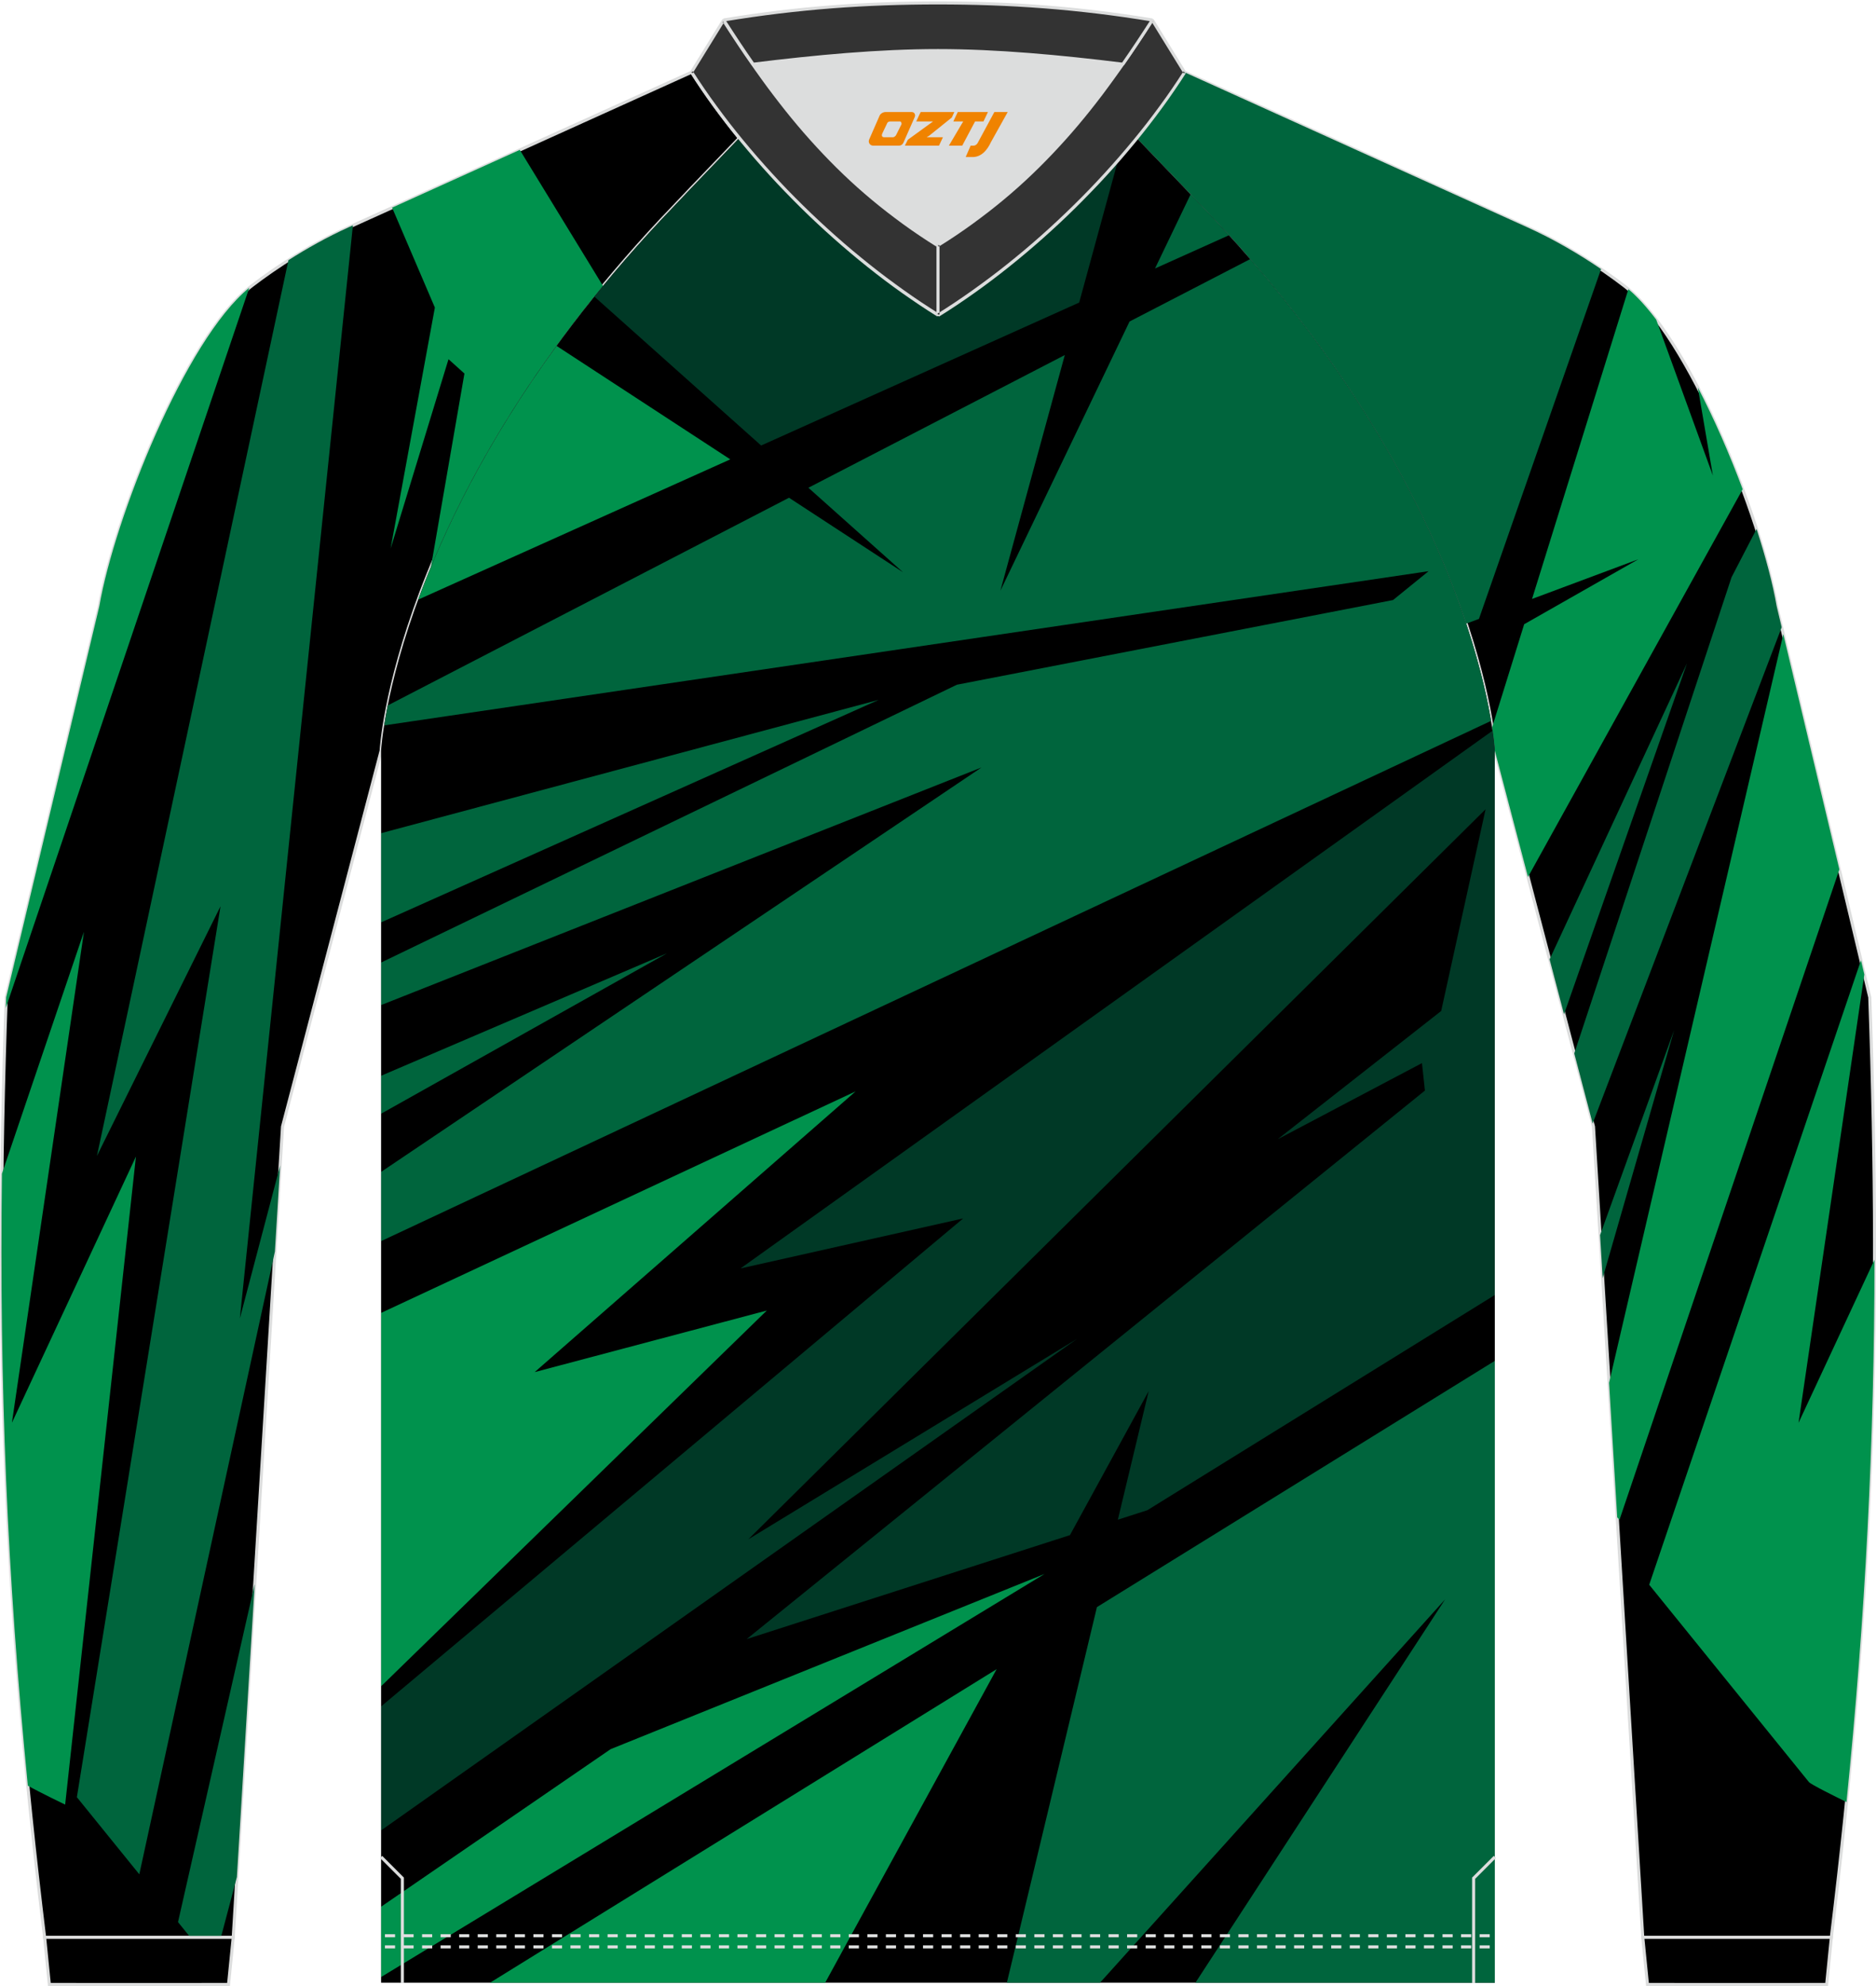
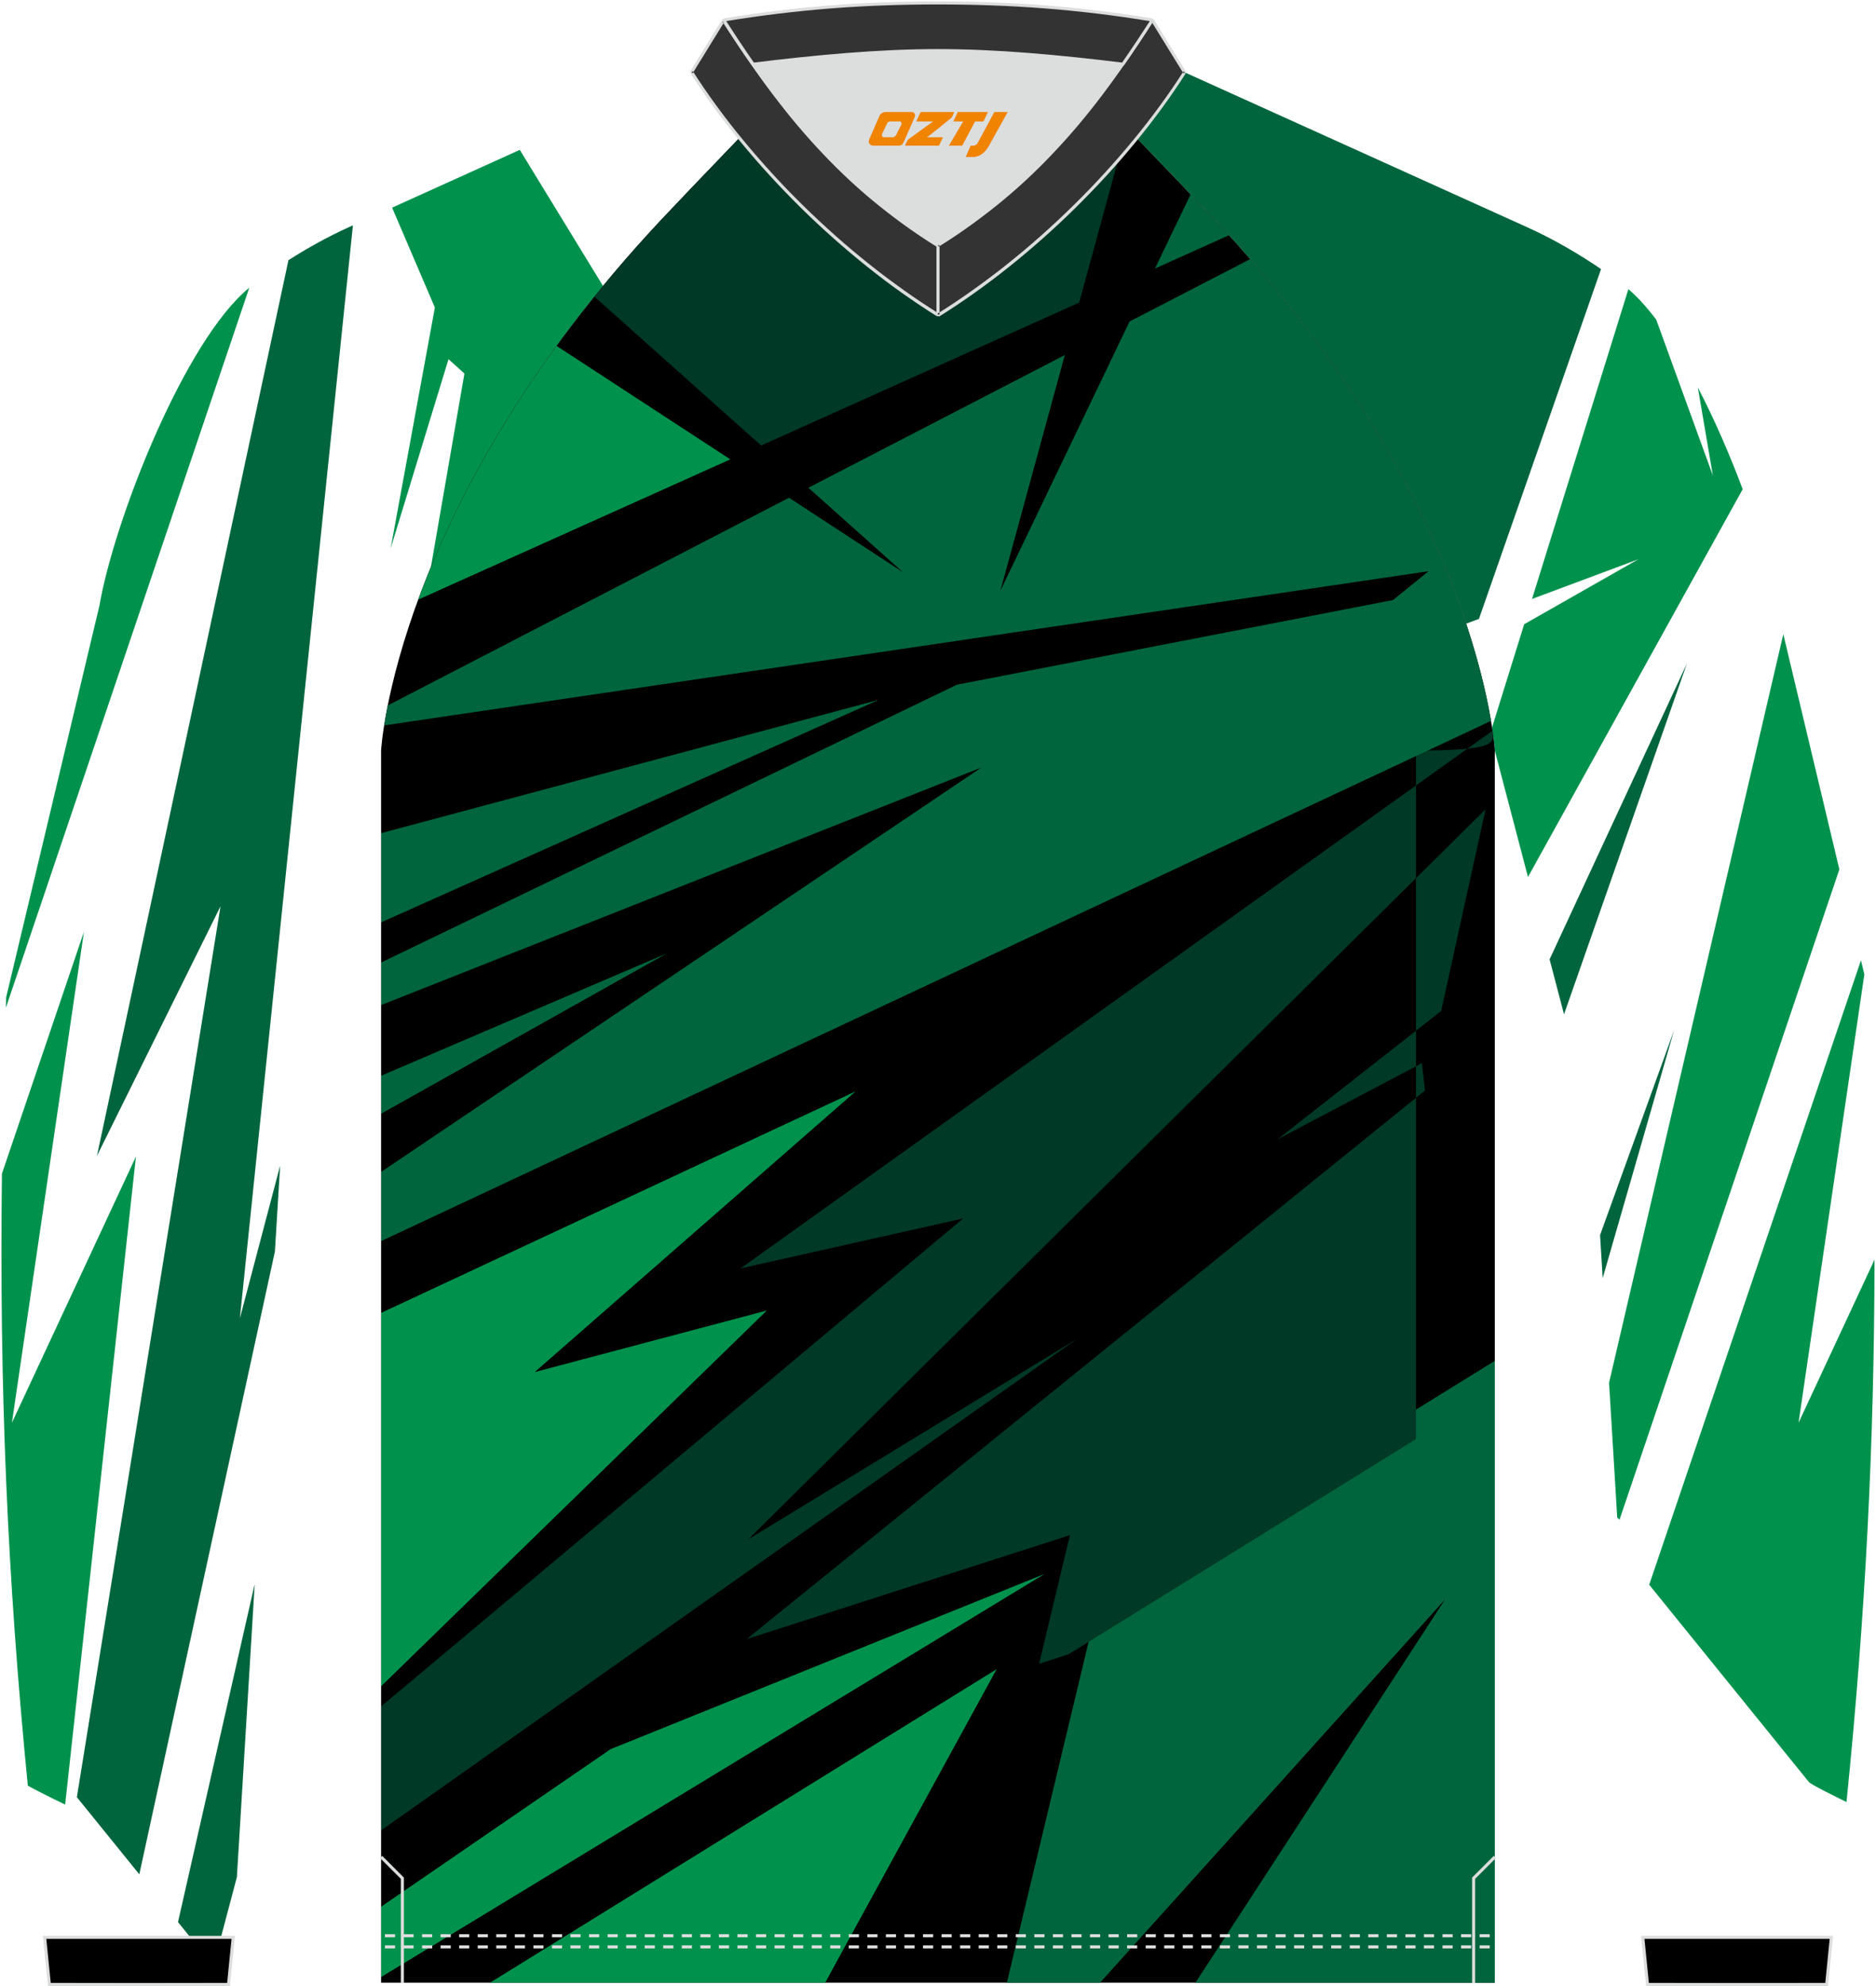
<svg xmlns="http://www.w3.org/2000/svg" version="1.1" id="图层_1" x="0px" y="0px" width="379.5px" height="401.5px" viewBox="0 0 379.5 401.5" enable-background="new 0 0 379.5 401.5" xml:space="preserve">
  <g>
-     <path fill-rule="evenodd" clip-rule="evenodd" stroke="#DCDDDD" stroke-width="0.617" stroke-miterlimit="22.926" d="   M229.95,27.92c7.01,7.27,13.64,14.23,15.79,16.52c54.03,57.62,56.66,107.31,56.66,107.31l19.95,76.01l9.97,163.93h38.14   c8.23-67.36,10.21-121.42,7.78-190.06l-18.85-79.1c-3.08-17.85-17.7-54.67-30.79-64.71c-4.92-3.78-12.03-8.42-19.65-11.86   L239.62,14.6C236.76,19.09,233.5,23.56,229.95,27.92z" />
    <polygon fill-rule="evenodd" clip-rule="evenodd" fill="#00653D" points="324.21,258.4 338.66,208.27 323.68,249.7  " />
    <polygon fill-rule="evenodd" clip-rule="evenodd" fill="#00653D" points="341.26,134.12 313.47,193.95 316.39,205.06  " />
    <path fill-rule="evenodd" clip-rule="evenodd" fill="#00653D" d="M323.88,54.4l-24.7,70.72l-2.59,0.97   c-6.63-19.95-20.78-49.57-50.85-81.64c-2.14-2.29-8.78-9.25-15.79-16.52c3.55-4.36,6.81-8.83,9.67-13.32l69.34,31.34   C314.4,48.4,319.57,51.47,323.88,54.4z" />
    <polygon fill-rule="evenodd" clip-rule="evenodd" fill="#00924D" points="360.75,128.21 325.5,279.56 327.15,306.77 327.61,307.26    372.09,175.77  " />
-     <path fill-rule="evenodd" clip-rule="evenodd" fill="#00653D" d="M355.34,106.94l-5.06,9.76l-31.82,96.27l3.72,14.17l38.24-100.33   l-1.02-4.28C358.66,118.21,357.24,112.81,355.34,106.94z" />
    <path fill-rule="evenodd" clip-rule="evenodd" fill="#00924D" d="M309.1,177.3l43.43-78.39c-2.59-6.94-5.7-14.11-9.07-20.58   l3.04,17.81l-11.46-31.52c-1.88-2.48-3.76-4.58-5.63-6.16l-19.49,62.63l21.5-8.02l-23.09,13.13l-6.5,20.88   c0.46,3.02,0.55,4.65,0.55,4.65L309.1,177.3z" />
    <path fill-rule="evenodd" clip-rule="evenodd" fill="#00924D" d="M333.62,320.39l42.84-126.25l0.68,2.87l-13.31,90.64l15.37-32.98   c-0.05,37.09-1.82,71.73-5.67,109.65c-2.23-1.09-7.21-3.55-7.61-4.05C365.41,359.63,333.62,320.39,333.62,320.39z" />
-     <path fill-rule="evenodd" clip-rule="evenodd" stroke="#DCDDDD" stroke-width="0.617" stroke-miterlimit="22.926" d="   M149.55,27.92c-7.01,7.27-13.64,14.23-15.79,16.52c-54.03,57.62-56.66,107.31-56.66,107.31l-19.95,76.01l-9.97,163.93H9.03   C0.8,324.32-1.17,270.26,1.26,201.62l18.85-79.1c3.08-17.85,17.7-54.67,30.79-64.71c4.92-3.78,12.03-8.42,19.65-11.86l69.34-31.34   C142.74,19.09,146,23.56,149.55,27.92z" />
    <polygon fill-rule="evenodd" clip-rule="evenodd" fill="#00653D" points="51.47,320.47 36.01,388.59 38.51,391.68 44.69,391.68    47.92,379.49 51.52,320.33  " />
    <path fill-rule="evenodd" clip-rule="evenodd" fill="#00924D" d="M79.32,41.98l8.65,20.2l-8.95,48.71l11.71-38.27l3.22,2.9   l-6.79,39.17c6.52-15.81,17.23-35.53,34.83-56.87L105.15,30.3L79.32,41.98z" />
    <path fill-rule="evenodd" clip-rule="evenodd" fill="#00653D" d="M58.35,52.6L19.61,233.69l25-50.47L15.55,363.34l12.63,15.59   l27.43-125.9l1.06-17.39l-8.15,30.9L71.39,45.56l-0.85,0.38C66.21,47.9,62.04,50.25,58.35,52.6z" />
    <path fill-rule="evenodd" clip-rule="evenodd" fill="#00924D" d="M1.18,203.77l49.25-145.6c-12.97,10.54-27.28,46.7-30.33,64.34   l-18.85,79.1L1.18,203.77z" />
    <path fill-rule="evenodd" clip-rule="evenodd" fill="#00924D" d="M0.39,237.29l16.59-48.9L2.41,287.64l25.09-53.82L13.18,364.84   c0,0-5.18-2.49-7.55-3.83C1.43,318.54-0.14,280.03,0.39,237.29z" />
    <path fill-rule="evenodd" clip-rule="evenodd" stroke="#DCDDDD" stroke-width="0.617" stroke-miterlimit="22.926" d="   M47.18,391.68l-0.95,9.51c-12.08,0.03-24.17,0.03-36.25,0l-0.95-9.51C21.75,391.68,34.47,391.68,47.18,391.68z" />
    <path fill-rule="evenodd" clip-rule="evenodd" stroke="#DCDDDD" stroke-width="0.617" stroke-miterlimit="22.926" d="   M332.32,391.68l0.95,9.51c12.08,0.03,24.17,0.03,36.25,0l0.95-9.51C357.75,391.68,345.04,391.68,332.32,391.68z" />
    <path fill-rule="evenodd" clip-rule="evenodd" d="M302.39,400.84v-249.1c0,0-2.63-49.69-56.66-107.31   c-2.14-2.29-8.78-9.25-15.79-16.52c-11.34,13.92-25.73,26.78-40.2,35.79c-14.47-9.01-28.86-21.86-40.2-35.79   c-7.01,7.27-13.64,14.23-15.79,16.52c-54.03,57.62-56.66,107.31-56.66,107.31v249.1h112.64H302.39z" />
    <polygon fill-rule="evenodd" clip-rule="evenodd" fill="#00653D" points="77.11,225.15 134.91,192.74 77.11,217.48  " />
    <polygon fill-rule="evenodd" clip-rule="evenodd" fill="#00653D" points="177.75,141.49 77.11,168.44 77.11,186.47  " />
    <polygon fill-rule="evenodd" clip-rule="evenodd" fill="#00653D" points="222.53,400.84 292.33,323.35 241.83,400.84    302.39,400.84 302.39,275.12 221.9,324.91 206.65,388.49 203.68,400.84  " />
    <polygon fill-rule="evenodd" clip-rule="evenodd" fill="#00924D" points="166.93,400.84 172.93,389.86 201.61,337.46 112.94,392.3    99.14,400.84  " />
    <polygon fill-rule="evenodd" clip-rule="evenodd" fill="#00924D" points="123.52,353.63 77.11,385.47 77.11,399.69 211.3,318.21     " />
    <path fill-rule="evenodd" clip-rule="evenodd" fill="#00924D" d="M147.73,92.87l-63.12,28.35c5.11-13.92,13.67-31.67,27.98-51.29   L147.73,92.87z" />
    <path fill-rule="evenodd" clip-rule="evenodd" fill="#00653D" d="M248.61,47.56l-14.96,6.72l7.2-14.99   c2.24,2.34,3.97,4.18,4.89,5.15C246.71,45.48,247.67,46.52,248.61,47.56z" />
    <path fill-rule="evenodd" clip-rule="evenodd" fill="#003926" d="M226.18,32.38l-7.87,28.79l-64.34,28.9l-33.73-30.1   c4.11-5.09,8.6-10.27,13.53-15.53c2.14-2.29,8.78-9.25,15.79-16.52c11.34,13.92,25.73,26.78,40.2,35.79   C202.66,55.67,215.51,44.57,226.18,32.38z" />
-     <path fill-rule="evenodd" clip-rule="evenodd" fill="#003926" d="M301.94,147.72L149.8,256.44l45.04-10.11L77.11,344.97v25.07   l140.75-99.35l-66.48,40.51l149.14-147.59l-8.98,40.78l-33.09,25.94l29.2-15.4l0.6,5.55L151.04,331.38l65.4-21.02l15.93-29.12   l-6.24,26l5.97-1.92l70.28-43.5V151.74C302.39,151.74,302.32,150.33,301.94,147.72z" />
+     <path fill-rule="evenodd" clip-rule="evenodd" fill="#003926" d="M301.94,147.72L149.8,256.44l45.04-10.11L77.11,344.97v25.07   l140.75-99.35l-66.48,40.51l149.14-147.59l-8.98,40.78l-33.09,25.94l29.2-15.4l0.6,5.55L151.04,331.38l65.4-21.02l-6.24,26l5.97-1.92l70.28-43.5V151.74C302.39,151.74,302.32,150.33,301.94,147.72z" />
    <path fill-rule="evenodd" clip-rule="evenodd" fill="#00653D" d="M77.73,146.65l211.26-31.17l-7.19,5.83l-88.23,17.12L77.11,194.59   v8.6l121.44-48.03L77.11,236.91v14l224.52-105.17c-2.37-14.01-11.83-50.93-48.72-93.36L228.5,65l-26.13,54.43l13.03-47.65   l-51.87,26.83l19.14,17.08l-23.06-15.06l-81.17,41.99C78.15,144.15,77.91,145.49,77.73,146.65z" />
    <polygon fill-rule="evenodd" clip-rule="evenodd" fill="#00924D" points="77.11,265.42 173.09,220.64 108.16,277.4 155.12,264.95    77.11,340.9  " />
    <g>
      <g>
        <path fill-rule="evenodd" clip-rule="evenodd" fill="#DCDDDD" d="M79.92,393.29v0.62h-2.05v-0.62H79.92L79.92,393.29z      M83.67,393.29v0.62h-2.05v-0.62H83.67L83.67,393.29z M87.43,393.29v0.62h-2.05v-0.62H87.43L87.43,393.29z M91.18,393.29v0.62     h-2.05v-0.62H91.18L91.18,393.29z M94.93,393.29v0.62h-2.05v-0.62H94.93L94.93,393.29z M98.69,393.29v0.62h-2.05v-0.62H98.69     L98.69,393.29z M102.44,393.29v0.62h-2.05v-0.62H102.44L102.44,393.29z M106.19,393.29v0.62h-0.35h-1.7v-0.62h1.7H106.19     L106.19,393.29z M109.95,393.29v0.62h-2.05v-0.62H109.95L109.95,393.29z M113.7,393.29v0.62h-0.86h-1.18v-0.62h1.18H113.7     L113.7,393.29z M117.45,393.29v0.62h-2.05v-0.62H117.45L117.45,393.29z M121.21,393.29v0.62h-1.38h-0.67v-0.62h0.67H121.21     L121.21,393.29z M124.96,393.29v0.62h-2.05v-0.62H124.96L124.96,393.29z M128.71,393.29v0.62h-1.89h-0.15v-0.62h0.15H128.71     L128.71,393.29z M132.47,393.29v0.62h-2.05v-0.62H132.47L132.47,393.29z M136.22,393.29v0.62h-2.05v-0.62H136.22L136.22,393.29z      M139.97,393.29v0.62h-2.05v-0.62H139.97L139.97,393.29z M143.73,393.29v0.62h-2.05v-0.62H143.73L143.73,393.29z M147.48,393.29     v0.62h-2.05v-0.62H147.48L147.48,393.29z M151.23,393.29v0.62h-2.05v-0.62H151.23L151.23,393.29z M154.99,393.29v0.62h-0.2h-1.85     v-0.62h1.85H154.99L154.99,393.29z M158.74,393.29v0.62h-2.05v-0.62H158.74L158.74,393.29z M162.49,393.29v0.62h-0.71h-1.34     v-0.62h1.34H162.49L162.49,393.29z M166.25,393.29v0.62h-2.05v-0.62H166.25L166.25,393.29z M170,393.29v0.62h-1.23h-0.82v-0.62     h0.82H170L170,393.29z M173.75,393.29v0.62h-2.05v-0.62H173.75L173.75,393.29z M177.51,393.29v0.62h-1.74h-0.31v-0.62h0.31     H177.51L177.51,393.29z M181.26,393.29v0.62h-2.05v-0.62H181.26L181.26,393.29z M185.01,393.29v0.62h-2.05v-0.62H185.01     L185.01,393.29z M188.77,393.29v0.62h-2.05v-0.62H188.77L188.77,393.29z M192.52,393.29v0.62h-2.05v-0.62H192.52L192.52,393.29z      M196.27,393.29v0.62h-2.05v-0.62H196.27L196.27,393.29z M200.03,393.29v0.62h-2.05v-0.62H200.03L200.03,393.29z M203.78,393.29     v0.62h-0.04h-2v-0.62h2H203.78L203.78,393.29z M207.53,393.29v0.62h-2.05v-0.62H207.53L207.53,393.29z M211.29,393.29v0.62h-0.56     h-1.49v-0.62h1.49H211.29L211.29,393.29z M215.04,393.29v0.62h-2.05v-0.62H215.04L215.04,393.29z M218.79,393.29v0.62h-1.07     h-0.97v-0.62h0.97H218.79L218.79,393.29z M222.55,393.29v0.62h-2.05v-0.62H222.55L222.55,393.29z M226.3,393.29v0.62h-1.59h-0.46     v-0.62h0.46H226.3L226.3,393.29z M230.05,393.29v0.62H228v-0.62H230.05L230.05,393.29z M233.81,393.29v0.62h-2.05v-0.62H233.81     L233.81,393.29z M237.56,393.29v0.62h-2.05v-0.62H237.56L237.56,393.29z M241.31,393.29v0.62h-2.05v-0.62H241.31L241.31,393.29z      M245.07,393.29v0.62h-2.05v-0.62H245.07L245.07,393.29z M248.82,393.29v0.62h-2.05v-0.62H248.82L248.82,393.29z M252.57,393.29     v0.62h-2.05v-0.62H252.57L252.57,393.29z M256.33,393.29v0.62h-2.05v-0.62H256.33L256.33,393.29z M260.08,393.29v0.62h-0.41     h-1.64v-0.62h1.64H260.08L260.08,393.29z M263.83,393.29v0.62h-2.05v-0.62H263.83L263.83,393.29z M267.58,393.29v0.62h-0.92     h-1.13v-0.62h1.13H267.58L267.58,393.29z M271.34,393.29v0.62h-2.05v-0.62H271.34L271.34,393.29z M275.09,393.29v0.62h-1.43     h-0.61v-0.62h0.61H275.09L275.09,393.29z M278.84,393.29v0.62h-2.05v-0.62H278.84L278.84,393.29z M282.6,393.29v0.62h-1.95h-0.1     v-0.62h0.1H282.6L282.6,393.29z M286.35,393.29v0.62h-2.05v-0.62H286.35L286.35,393.29z M290.1,393.29v0.62h-2.05v-0.62H290.1     L290.1,393.29z M293.86,393.29v0.62h-2.05v-0.62H293.86L293.86,393.29z M297.61,393.29v0.62h-2.05v-0.62H297.61L297.61,393.29z      M301.36,393.29v0.62h-2.05v-0.62H301.36z" />
      </g>
      <g>
        <path fill-rule="evenodd" clip-rule="evenodd" fill="#DCDDDD" d="M79.92,391.04v0.62h-2.05v-0.62H79.92L79.92,391.04z      M83.67,391.04v0.62h-2.05v-0.62H83.67L83.67,391.04z M87.43,391.04v0.62h-2.05v-0.62H87.43L87.43,391.04z M91.18,391.04v0.62     h-2.05v-0.62H91.18L91.18,391.04z M94.93,391.04v0.62h-2.05v-0.62H94.93L94.93,391.04z M98.69,391.04v0.62h-2.05v-0.62H98.69     L98.69,391.04z M102.44,391.04v0.62h-2.05v-0.62H102.44L102.44,391.04z M106.19,391.04v0.62h-0.35h-1.7v-0.62h1.7H106.19     L106.19,391.04z M109.95,391.04v0.62h-2.05v-0.62H109.95L109.95,391.04z M113.7,391.04v0.62h-0.86h-1.18v-0.62h1.18H113.7     L113.7,391.04z M117.45,391.04v0.62h-2.05v-0.62H117.45L117.45,391.04z M121.21,391.04v0.62h-1.38h-0.67v-0.62h0.67H121.21     L121.21,391.04z M124.96,391.04v0.62h-2.05v-0.62H124.96L124.96,391.04z M128.71,391.04v0.62h-1.89h-0.15v-0.62h0.15H128.71     L128.71,391.04z M132.47,391.04v0.62h-2.05v-0.62H132.47L132.47,391.04z M136.22,391.04v0.62h-2.05v-0.62H136.22L136.22,391.04z      M139.97,391.04v0.62h-2.05v-0.62H139.97L139.97,391.04z M143.73,391.04v0.62h-2.05v-0.62H143.73L143.73,391.04z M147.48,391.04     v0.62h-2.05v-0.62H147.48L147.48,391.04z M151.23,391.04v0.62h-2.05v-0.62H151.23L151.23,391.04z M154.99,391.04v0.62h-0.2h-1.85     v-0.62h1.85H154.99L154.99,391.04z M158.74,391.04v0.62h-2.05v-0.62H158.74L158.74,391.04z M162.49,391.04v0.62h-0.71h-1.34     v-0.62h1.34H162.49L162.49,391.04z M166.25,391.04v0.62h-2.05v-0.62H166.25L166.25,391.04z M170,391.04v0.62h-1.23h-0.82v-0.62     h0.82H170L170,391.04z M173.75,391.04v0.62h-2.05v-0.62H173.75L173.75,391.04z M177.51,391.04v0.62h-1.74h-0.31v-0.62h0.31     H177.51L177.51,391.04z M181.26,391.04v0.62h-2.05v-0.62H181.26L181.26,391.04z M185.01,391.04v0.62h-2.05v-0.62H185.01     L185.01,391.04z M188.77,391.04v0.62h-2.05v-0.62H188.77L188.77,391.04z M192.52,391.04v0.62h-2.05v-0.62H192.52L192.52,391.04z      M196.27,391.04v0.62h-2.05v-0.62H196.27L196.27,391.04z M200.03,391.04v0.62h-2.05v-0.62H200.03L200.03,391.04z M203.78,391.04     v0.62h-0.04h-2v-0.62h2H203.78L203.78,391.04z M207.53,391.04v0.62h-2.05v-0.62H207.53L207.53,391.04z M211.29,391.04v0.62h-0.56     h-1.49v-0.62h1.49H211.29L211.29,391.04z M215.04,391.04v0.62h-2.05v-0.62H215.04L215.04,391.04z M218.79,391.04v0.62h-1.07     h-0.97v-0.62h0.97H218.79L218.79,391.04z M222.55,391.04v0.62h-2.05v-0.62H222.55L222.55,391.04z M226.3,391.04v0.62h-1.59h-0.46     v-0.62h0.46H226.3L226.3,391.04z M230.05,391.04v0.62H228v-0.62H230.05L230.05,391.04z M233.81,391.04v0.62h-2.05v-0.62H233.81     L233.81,391.04z M237.56,391.04v0.62h-2.05v-0.62H237.56L237.56,391.04z M241.31,391.04v0.62h-2.05v-0.62H241.31L241.31,391.04z      M245.07,391.04v0.62h-2.05v-0.62H245.07L245.07,391.04z M248.82,391.04v0.62h-2.05v-0.62H248.82L248.82,391.04z M252.57,391.04     v0.62h-2.05v-0.62H252.57L252.57,391.04z M256.33,391.04v0.62h-2.05v-0.62H256.33L256.33,391.04z M260.08,391.04v0.62h-0.41     h-1.64v-0.62h1.64H260.08L260.08,391.04z M263.83,391.04v0.62h-2.05v-0.62H263.83L263.83,391.04z M267.58,391.04v0.62h-0.92     h-1.13v-0.62h1.13H267.58L267.58,391.04z M271.34,391.04v0.62h-2.05v-0.62H271.34L271.34,391.04z M275.09,391.04v0.62h-1.43     h-0.61v-0.62h0.61H275.09L275.09,391.04z M278.84,391.04v0.62h-2.05v-0.62H278.84L278.84,391.04z M282.6,391.04v0.62h-1.95h-0.1     v-0.62h0.1H282.6L282.6,391.04z M286.35,391.04v0.62h-2.05v-0.62H286.35L286.35,391.04z M290.1,391.04v0.62h-2.05v-0.62H290.1     L290.1,391.04z M293.86,391.04v0.62h-2.05v-0.62H293.86L293.86,391.04z M297.61,391.04v0.62h-2.05v-0.62H297.61L297.61,391.04z      M301.36,391.04v0.62h-2.05v-0.62H301.36z" />
      </g>
    </g>
    <polyline fill-rule="evenodd" clip-rule="evenodd" fill="none" stroke="#DCDDDD" stroke-width="0.617" stroke-miterlimit="22.926" points="   81.4,400.89 81.4,379.72 77.1,375.42  " />
    <polyline fill-rule="evenodd" clip-rule="evenodd" fill="none" stroke="#DCDDDD" stroke-width="0.617" stroke-miterlimit="22.926" points="   298.1,400.89 298.1,379.72 302.4,375.42  " />
    <path fill-rule="evenodd" clip-rule="evenodd" fill="#DCDDDD" stroke="#DCDDDD" stroke-width="0.617" stroke-miterlimit="22.926" d="   M189.75,49.63c15.89-9.89,27.13-21.97,37.39-36.65c-12.7-1.56-25.43-2.75-37.39-2.75c-11.97,0-24.7,1.19-37.39,2.75   C162.62,27.66,173.86,39.74,189.75,49.63z" />
    <g>
      <path fill-rule="evenodd" clip-rule="evenodd" fill="#333333" d="M146.4,4.04l-6.52,10.57c12,18.8,30.86,37.28,49.87,49.1V49.63    C170.74,37.8,158.4,22.84,146.4,4.04z" />
      <path fill-rule="evenodd" clip-rule="evenodd" fill="#DCDDDD" d="M139.62,14.44l6.52-10.57l0.53,0.32l-6.52,10.57l-0.52,0    L139.62,14.44L139.62,14.44z M189.44,63.71h0.62l-0.47,0.26l-1.79-1.13l-1.78-1.17l-1.78-1.21l-1.78-1.24l-1.77-1.27l-1.76-1.31    l-1.75-1.34l-1.74-1.37l-1.73-1.4l-1.72-1.43l-1.71-1.46l-1.69-1.48l-1.68-1.51l-1.66-1.53l-1.64-1.55l-1.62-1.58l-1.6-1.6    l-1.58-1.62l-1.56-1.63l-1.53-1.65l-1.51-1.67l-1.48-1.68l-1.45-1.7l-1.43-1.71l-1.39-1.72l-1.36-1.73l-1.33-1.74l-1.3-1.75    l-1.26-1.75l-1.22-1.76l-1.19-1.76l-1.15-1.77l0.52-0.33l1.14,1.76l1.18,1.75l1.22,1.75l1.26,1.74l1.29,1.74l1.32,1.73l1.36,1.72    l1.39,1.71l1.42,1.7l1.45,1.69l1.48,1.68l1.5,1.66l1.53,1.65l1.55,1.63l1.58,1.61l1.6,1.59l1.62,1.57l1.64,1.55l1.66,1.53    l1.67,1.5l1.69,1.48l1.7,1.45l1.72,1.42l1.73,1.4l1.74,1.37l1.75,1.33l1.76,1.3l1.76,1.27l1.77,1.24l1.77,1.2l1.78,1.16l1.78,1.13    L189.44,63.71L189.44,63.71z M190.06,49.63v14.08h-0.62V49.63l0.47-0.26L190.06,49.63L190.06,49.63z M146.66,4.2l-0.53-0.32    l0.52,0l1.12,1.75l1.13,1.73l1.13,1.7l1.14,1.68l1.14,1.66l1.15,1.64l1.16,1.62l1.17,1.59l1.18,1.57l1.19,1.55l1.21,1.53    l1.22,1.51l1.24,1.49l1.25,1.47l1.27,1.45l1.29,1.43l1.31,1.41l1.33,1.39l1.36,1.37l1.38,1.34l1.41,1.33l1.43,1.31l1.46,1.29    l1.49,1.27l1.52,1.25l1.55,1.23l1.58,1.21l1.61,1.19l1.65,1.17l1.68,1.15l1.72,1.13l1.76,1.12l-0.33,0.52l-1.77-1.12l-1.73-1.14    l-1.69-1.16l-1.66-1.18l-1.62-1.2l-1.59-1.21l-1.56-1.23l-1.53-1.25l-1.5-1.27l-1.47-1.29l-1.44-1.31l-1.41-1.33l-1.39-1.35    l-1.36-1.37l-1.34-1.39l-1.32-1.41l-1.3-1.43l-1.28-1.45l-1.26-1.47l-1.24-1.49l-1.23-1.52l-1.21-1.54l-1.2-1.56l-1.19-1.58    l-1.17-1.6l-1.16-1.62l-1.16-1.64l-1.15-1.66l-1.14-1.69l-1.14-1.71l-1.13-1.73l-1.13-1.75L146.66,4.2z" />
    </g>
    <g>
      <path fill-rule="evenodd" clip-rule="evenodd" fill="#333333" d="M233.1,4.04l6.52,10.57c-12,18.8-30.86,37.28-49.87,49.1V49.63    C208.76,37.8,221.1,22.84,233.1,4.04z" />
      <path fill-rule="evenodd" clip-rule="evenodd" fill="#DCDDDD" d="M239.88,14.44l0,0.33l-0.52,0L232.84,4.2l0.53-0.32L239.88,14.44    L239.88,14.44z M190.06,63.71l-0.47-0.26l1.78-1.13l1.77-1.16l1.77-1.2l1.77-1.24l1.76-1.27l1.76-1.3l1.75-1.33l1.74-1.37    l1.73-1.4l1.72-1.42l1.7-1.45l1.69-1.48l1.67-1.5l1.66-1.53l1.64-1.55l1.62-1.57l1.6-1.59l1.58-1.61l1.55-1.63l1.53-1.65l1.5-1.66    l1.48-1.68l1.45-1.69l1.42-1.7l1.39-1.71l1.36-1.72l1.32-1.73l1.29-1.74l1.26-1.74l1.22-1.75l1.18-1.75l1.14-1.76l0.52,0.33    l-1.15,1.77l-1.19,1.76l-1.22,1.76l-1.26,1.75l-1.3,1.75l-1.33,1.74l-1.36,1.73l-1.39,1.72l-1.43,1.71l-1.45,1.7l-1.48,1.68    l-1.51,1.67l-1.53,1.65l-1.56,1.63l-1.58,1.62l-1.6,1.6l-1.62,1.58l-1.64,1.55l-1.66,1.53l-1.68,1.51l-1.69,1.48l-1.71,1.46    l-1.72,1.43l-1.73,1.4l-1.74,1.37l-1.75,1.34l-1.76,1.31l-1.77,1.27l-1.77,1.24l-1.78,1.21l-1.78,1.17l-1.79,1.13l-0.47-0.26    H190.06L190.06,63.71z M189.44,49.63l0.15-0.26l0.47,0.26v14.08h-0.62V49.63L189.44,49.63z M232.84,4.2l0.52,0l-1.13,1.75    l-1.13,1.73l-1.14,1.71l-1.14,1.69l-1.15,1.66l-1.16,1.64l-1.16,1.62l-1.17,1.6L223,19.19l-1.2,1.56l-1.21,1.54l-1.23,1.52    l-1.24,1.49l-1.26,1.47l-1.28,1.45l-1.3,1.43l-1.32,1.41l-1.34,1.39l-1.36,1.37l-1.39,1.35l-1.41,1.33l-1.44,1.31l-1.47,1.29    l-1.5,1.27l-1.53,1.25l-1.56,1.23l-1.59,1.21l-1.62,1.2l-1.66,1.18l-1.69,1.16l-1.73,1.14l-1.77,1.12l-0.33-0.52l1.76-1.12    l1.72-1.13l1.68-1.15l1.65-1.17l1.61-1.19l1.58-1.21l1.55-1.23l1.52-1.25l1.49-1.27l1.46-1.29l1.43-1.31l1.41-1.33l1.38-1.34    l1.36-1.37l1.33-1.39l1.31-1.41l1.29-1.43l1.27-1.45l1.25-1.47l1.24-1.49l1.22-1.51l1.21-1.53l1.19-1.55l1.18-1.57l1.17-1.59    l1.16-1.62l1.15-1.64l1.14-1.66l1.14-1.68l1.13-1.7l1.13-1.73l1.12-1.75l0.52,0L232.84,4.2z" />
    </g>
    <path fill-rule="evenodd" clip-rule="evenodd" fill="#333333" stroke="#DCDDDD" stroke-width="0.617" stroke-linejoin="bevel" stroke-miterlimit="22.926" d="   M227.14,12.98c2.01-2.88,3.99-5.86,5.96-8.94c-15.12-2.5-28.9-3.45-43.35-3.45c-14.45,0-28.23,0.95-43.35,3.45   c1.97,3.08,3.94,6.06,5.96,8.94c12.7-1.56,25.43-2.75,37.39-2.75C201.72,10.23,214.44,11.42,227.14,12.98z" />
  </g>
  <g>
    <path fill="#F08300" d="M201.15,22.65l-3.4,6.3c-0.2,0.3-0.5,0.5-0.8,0.5h-0.6l-1,2.3h1.2c2,0.1,3.2-1.5,3.9-3L203.85,22.65h-2.5L201.15,22.65z" />
    <polygon fill="#F08300" points="193.95,22.65 ,199.85,22.65 ,198.95,24.55 ,197.25,24.55 ,194.65,29.45 ,191.95,29.45 ,194.85,24.55 ,192.85,24.55 ,193.75,22.65" />
    <polygon fill="#F08300" points="187.95,27.75 ,187.45,27.75 ,187.95,27.45 ,192.55,23.75 ,193.05,22.65 ,186.25,22.65 ,185.95,23.25 ,185.35,24.55 ,188.15,24.55 ,188.75,24.55 ,183.65,28.25    ,183.05,29.45 ,189.65,29.45 ,189.95,29.45 ,190.75,27.75" />
    <path fill="#F08300" d="M184.45,22.65H179.15C178.65,22.65,178.15,22.95,177.95,23.35L175.85,28.15C175.55,28.75,175.95,29.45,176.65,29.45h5.2c0.4,0,0.7-0.2,0.9-0.6L185.05,23.65C185.25,23.15,184.95,22.65,184.45,22.65z M182.35,25.15L181.25,27.35C181.05,27.65,180.75,27.75,180.65,27.75l-1.8,0C178.65,27.75,178.25,27.65,178.45,27.05l1-2.1c0.1-0.3,0.4-0.4,0.7-0.4h1.9   C182.25,24.55,182.45,24.85,182.35,25.15z" />
  </g>
</svg>